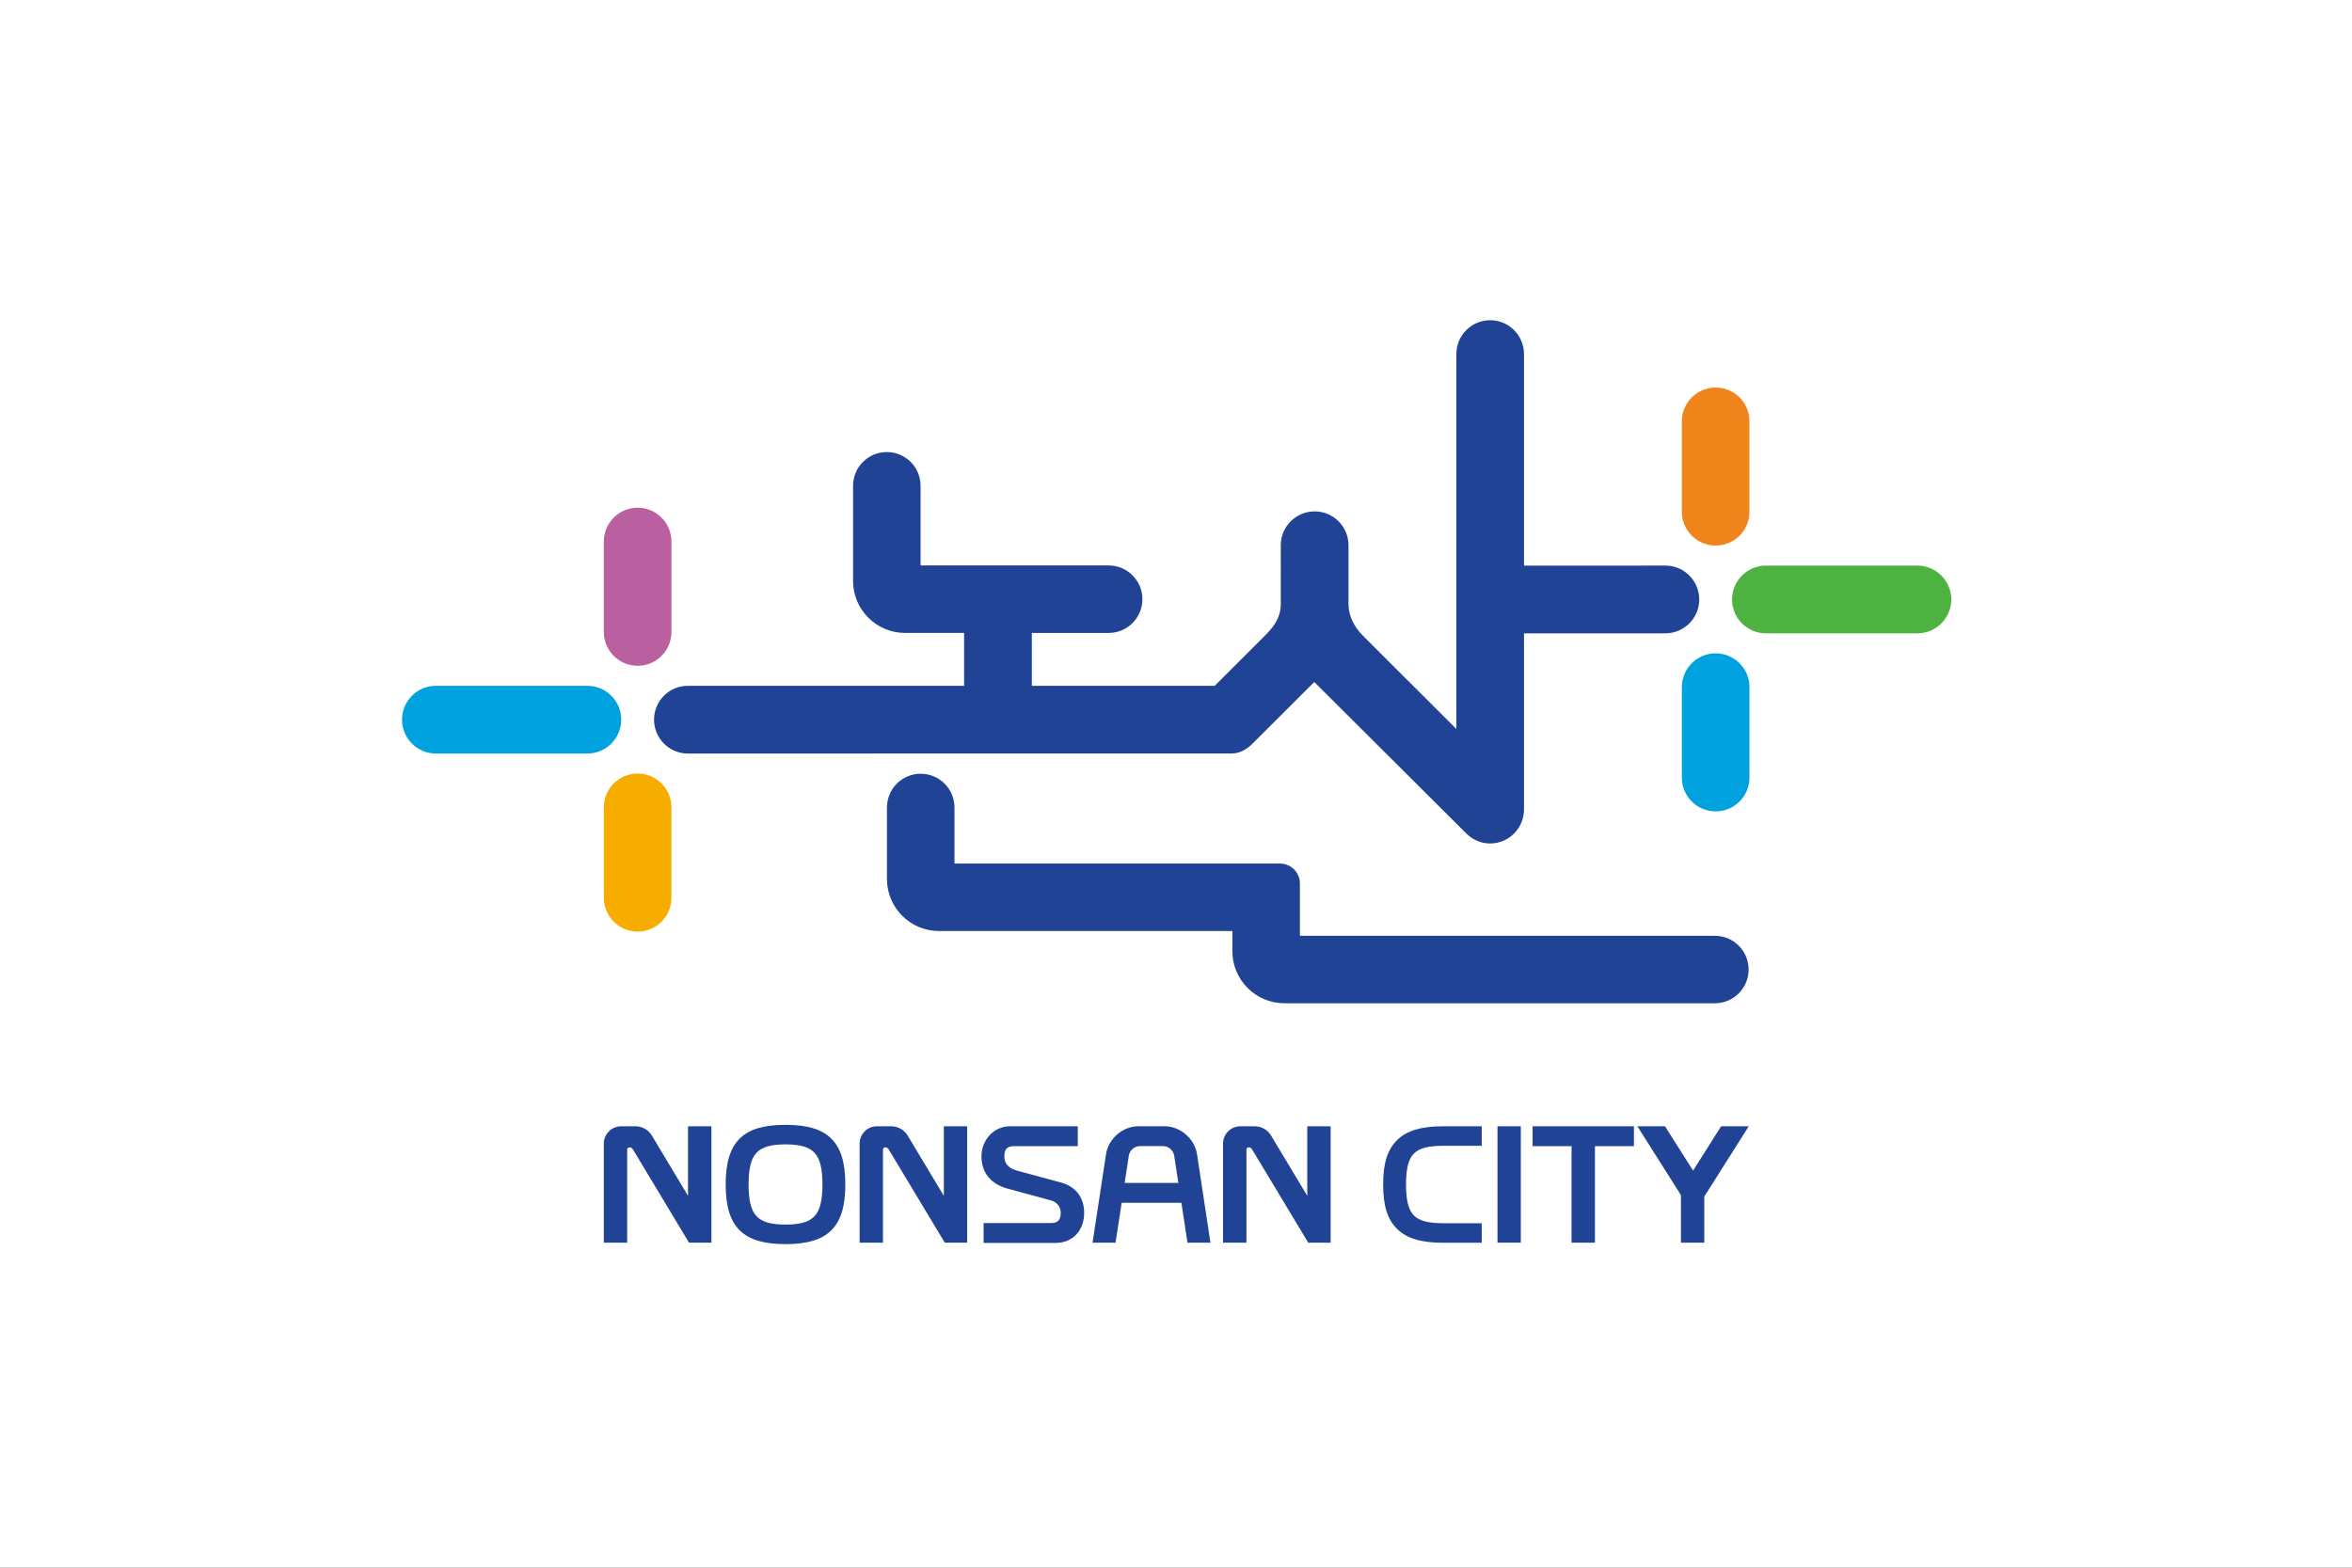
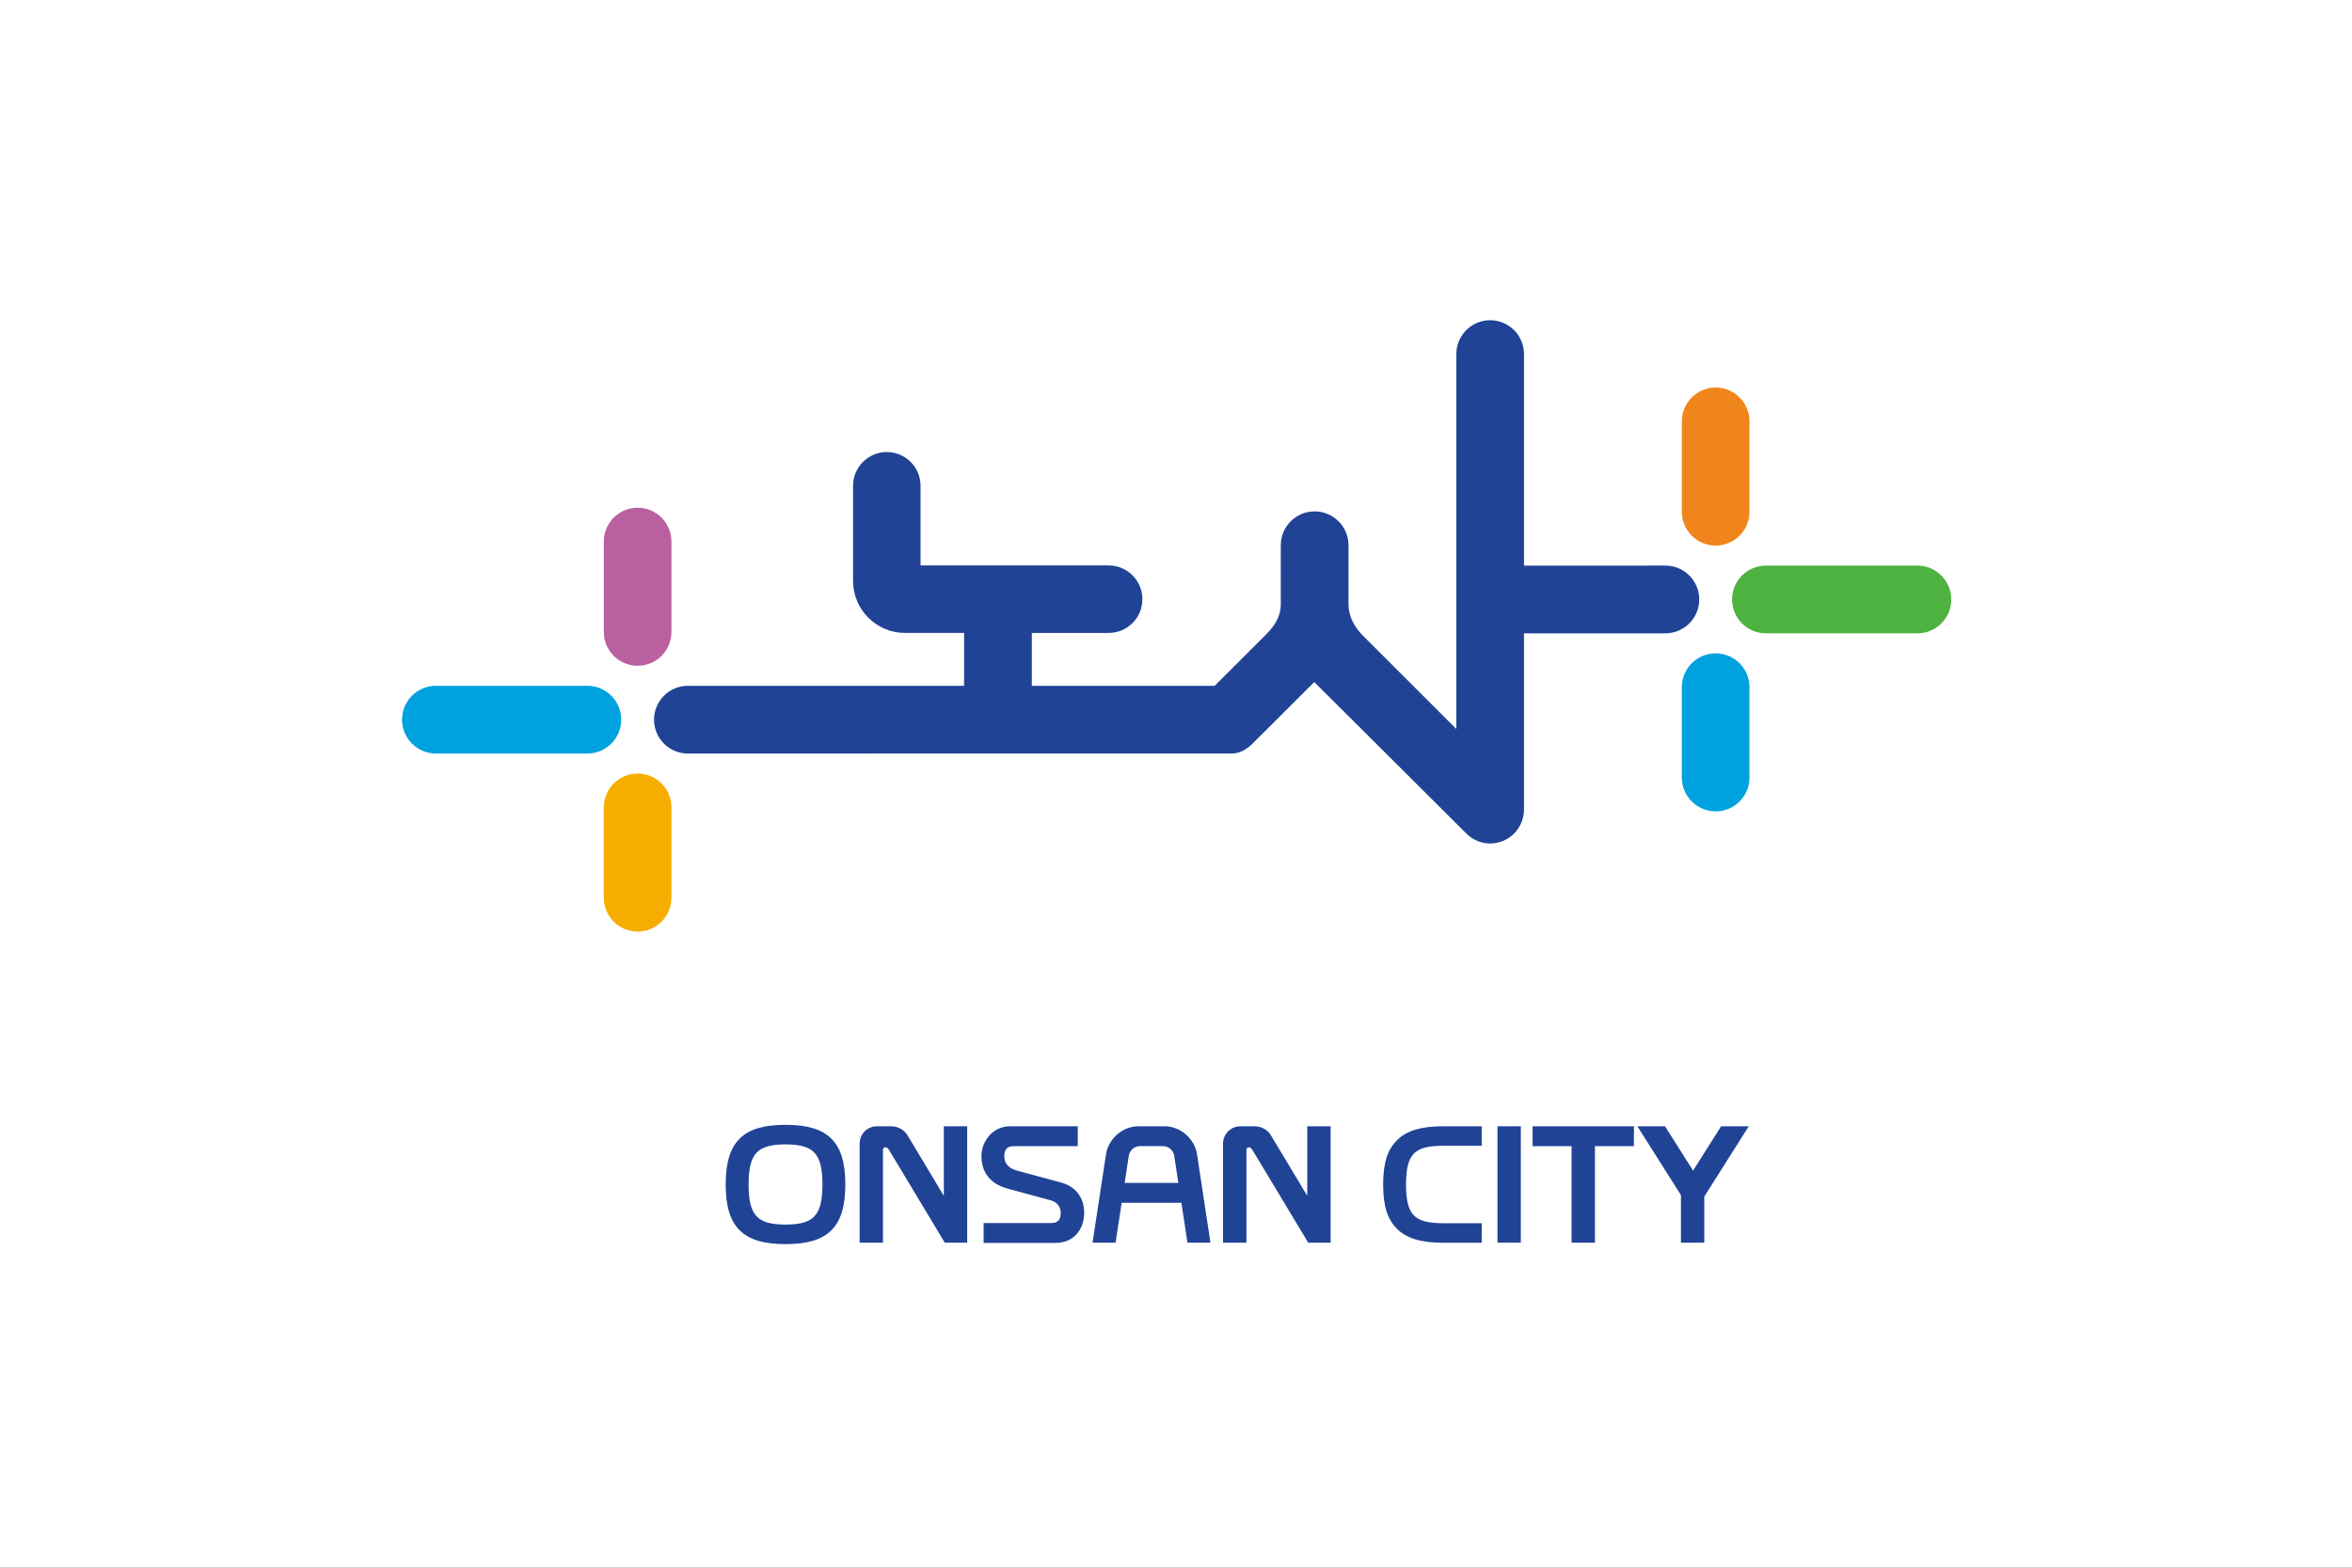
<svg xmlns="http://www.w3.org/2000/svg" xmlns:ns1="http://sodipodi.sourceforge.net/DTD/sodipodi-0.dtd" xmlns:ns2="http://www.inkscape.org/namespaces/inkscape" width="300mm" height="200mm" viewBox="0 0 300 200" version="1.1" id="svg8" ns1:docname="Flag of Nonsan.svg" ns2:version="1.0.1 (3bc2e813f5, 2020-09-07)">
  <rect x="0" y="0" width="300" height="200" fill="#333333" stroke="none" />
  <defs id="defs2">
    <clipPath clipPathUnits="userSpaceOnUse" id="clipPath18">
      <path d="M 0,841.89 H 595.275 V 0 H 0 Z" id="path16" ns2:connector-curvature="0" />
    </clipPath>
    <clipPath clipPathUnits="userSpaceOnUse" id="clipPath18-6">
      <path d="M 0,792 H 612 V 0 H 0 Z" id="path16-7" ns2:connector-curvature="0" />
    </clipPath>
    <clipPath clipPathUnits="userSpaceOnUse" id="clipPath18-0">
      <path d="M 0,841.89 H 595.28 V 0 H 0 Z" id="path16-76" ns2:connector-curvature="0" />
    </clipPath>
    <radialGradient fx="0" fy="0" cx="0" cy="0" r="1" gradientUnits="userSpaceOnUse" gradientTransform="matrix(126.835,0,0,-126.835,212.423,556.837)" spreadMethod="pad" id="radialGradient106">
      <stop style="stop-opacity:1;stop-color:#e95d9d" offset="0" id="stop98" />
      <stop style="stop-opacity:1;stop-color:#e95d9d" offset="0.157" id="stop100" />
      <stop style="stop-opacity:1;stop-color:#6a016f" offset="0.972" id="stop102" />
      <stop style="stop-opacity:1;stop-color:#6a016f" offset="1" id="stop104" />
    </radialGradient>
    <radialGradient fx="0" fy="0" cx="0" cy="0" r="1" gradientUnits="userSpaceOnUse" gradientTransform="matrix(126.835,0,0,-126.835,212.423,556.837)" spreadMethod="pad" id="radialGradient106-1">
      <stop style="stop-opacity:1;stop-color:#e95d9d" offset="0" id="stop98-7" />
      <stop style="stop-opacity:1;stop-color:#e95d9d" offset="0.157" id="stop100-0" />
      <stop style="stop-opacity:1;stop-color:#6a016f" offset="0.972" id="stop102-0" />
      <stop style="stop-opacity:1;stop-color:#6a016f" offset="1" id="stop104-8" />
    </radialGradient>
    <linearGradient id="linearGradient28" spreadMethod="pad" gradientTransform="matrix(18.199,-28.961,-28.961,-18.199,117.049,374.347)" gradientUnits="userSpaceOnUse" y2="0" x2="1" y1="0" x1="0">
      <stop id="stop24" offset="0" style="stop-opacity:1;stop-color:#9fc92b" />
      <stop id="stop26" offset="1" style="stop-opacity:1;stop-color:#007fc8" />
    </linearGradient>
    <linearGradient id="linearGradient50" spreadMethod="pad" gradientTransform="matrix(25.899,39.549,39.549,-25.899,84.357,345.335)" gradientUnits="userSpaceOnUse" y2="0" x2="1" y1="0" x1="0">
      <stop id="stop44" offset="0" style="stop-opacity:1;stop-color:#e94f26" />
      <stop id="stop46" offset="0.2" style="stop-opacity:1;stop-color:#e62232" />
      <stop id="stop48" offset="1" style="stop-opacity:1;stop-color:#8c2787" />
    </linearGradient>
    <clipPath id="clipPath60" clipPathUnits="userSpaceOnUse">
      <path id="path58" d="M 0,841.89 H 595.28 V 0 H 0 Z" />
    </clipPath>
    <linearGradient id="linearGradient126" spreadMethod="pad" gradientTransform="matrix(18.199,-28.961,-28.961,-18.199,117.049,302.57)" gradientUnits="userSpaceOnUse" y2="0" x2="1" y1="0" x1="0">
      <stop id="stop122" offset="0" style="stop-opacity:1;stop-color:#9fc92b" />
      <stop id="stop124" offset="1" style="stop-opacity:1;stop-color:#007fc8" />
    </linearGradient>
    <linearGradient id="linearGradient148" spreadMethod="pad" gradientTransform="matrix(25.899,39.549,39.549,-25.899,84.357,273.559)" gradientUnits="userSpaceOnUse" y2="0" x2="1" y1="0" x1="0">
      <stop id="stop142" offset="0" style="stop-opacity:1;stop-color:#e94f26" />
      <stop id="stop144" offset="0.2" style="stop-opacity:1;stop-color:#e62232" />
      <stop id="stop146" offset="1" style="stop-opacity:1;stop-color:#8c2787" />
    </linearGradient>
    <clipPath id="clipPath158" clipPathUnits="userSpaceOnUse">
      <path id="path156" d="M 0,841.89 H 595.28 V 0 H 0 Z" />
    </clipPath>
    <linearGradient id="linearGradient236" spreadMethod="pad" gradientTransform="matrix(18.199,-28.961,-28.961,-18.199,117.049,237.15)" gradientUnits="userSpaceOnUse" y2="0" x2="1" y1="0" x1="0">
      <stop id="stop232" offset="0" style="stop-opacity:1;stop-color:#9fc92b" />
      <stop id="stop234" offset="1" style="stop-opacity:1;stop-color:#007fc8" />
    </linearGradient>
    <linearGradient id="linearGradient258" spreadMethod="pad" gradientTransform="matrix(25.899,39.549,39.549,-25.899,84.356,208.139)" gradientUnits="userSpaceOnUse" y2="0" x2="1" y1="0" x1="0">
      <stop id="stop252" offset="0" style="stop-opacity:1;stop-color:#e94f26" />
      <stop id="stop254" offset="0.2" style="stop-opacity:1;stop-color:#e62232" />
      <stop id="stop256" offset="1" style="stop-opacity:1;stop-color:#8c2787" />
    </linearGradient>
    <clipPath id="clipPath268" clipPathUnits="userSpaceOnUse">
      <path id="path266" d="M 0,841.89 H 595.28 V 0 H 0 Z" />
    </clipPath>
    <linearGradient id="linearGradient322" spreadMethod="pad" gradientTransform="matrix(18.199,-28.961,-28.961,-18.199,325.752,160.548)" gradientUnits="userSpaceOnUse" y2="0" x2="1" y1="0" x1="0">
      <stop id="stop318" offset="0" style="stop-opacity:1;stop-color:#9fc92b" />
      <stop id="stop320" offset="1" style="stop-opacity:1;stop-color:#007fc8" />
    </linearGradient>
    <linearGradient id="linearGradient344" spreadMethod="pad" gradientTransform="matrix(25.899,39.548,39.548,-25.899,293.062,131.536)" gradientUnits="userSpaceOnUse" y2="0" x2="1" y1="0" x1="0">
      <stop id="stop338" offset="0" style="stop-opacity:1;stop-color:#e94f26" />
      <stop id="stop340" offset="0.2" style="stop-opacity:1;stop-color:#e62232" />
      <stop id="stop342" offset="1" style="stop-opacity:1;stop-color:#8c2787" />
    </linearGradient>
    <clipPath id="clipPath354" clipPathUnits="userSpaceOnUse">
      <path id="path352" d="M 0,841.89 H 595.28 V 0 H 0 Z" />
    </clipPath>
    <linearGradient id="linearGradient408" spreadMethod="pad" gradientTransform="matrix(18.2,-28.962,-28.962,-18.2,224.627,160.546)" gradientUnits="userSpaceOnUse" y2="0" x2="1" y1="0" x1="0">
      <stop id="stop404" offset="0" style="stop-opacity:1;stop-color:#9fc92b" />
      <stop id="stop406" offset="1" style="stop-opacity:1;stop-color:#007fc8" />
    </linearGradient>
    <linearGradient id="linearGradient430" spreadMethod="pad" gradientTransform="matrix(25.899,39.549,39.549,-25.899,191.936,131.533)" gradientUnits="userSpaceOnUse" y2="0" x2="1" y1="0" x1="0">
      <stop id="stop424" offset="0" style="stop-opacity:1;stop-color:#e94f26" />
      <stop id="stop426" offset="0.2" style="stop-opacity:1;stop-color:#e62232" />
      <stop id="stop428" offset="1" style="stop-opacity:1;stop-color:#8c2787" />
    </linearGradient>
    <clipPath id="clipPath440" clipPathUnits="userSpaceOnUse">
      <path id="path438" d="M 0,841.89 H 595.28 V 0 H 0 Z" />
    </clipPath>
    <linearGradient id="linearGradient518" spreadMethod="pad" gradientTransform="matrix(18.2,-28.962,-28.962,-18.2,123.081,160.546)" gradientUnits="userSpaceOnUse" y2="0" x2="1" y1="0" x1="0">
      <stop id="stop514" offset="0" style="stop-opacity:1;stop-color:#9fc92b" />
      <stop id="stop516" offset="1" style="stop-opacity:1;stop-color:#007fc8" />
    </linearGradient>
    <linearGradient id="linearGradient540" spreadMethod="pad" gradientTransform="matrix(25.9,39.549,39.549,-25.9,90.388,131.534)" gradientUnits="userSpaceOnUse" y2="0" x2="1" y1="0" x1="0">
      <stop id="stop534" offset="0" style="stop-opacity:1;stop-color:#e94f26" />
      <stop id="stop536" offset="0.2" style="stop-opacity:1;stop-color:#e62232" />
      <stop id="stop538" offset="1" style="stop-opacity:1;stop-color:#8c2787" />
    </linearGradient>
    <clipPath id="clipPath550" clipPathUnits="userSpaceOnUse">
-       <path id="path548" d="M 0,841.89 H 595.28 V 0 H 0 Z" />
+       <path id="path548" d="M 0,841.89 H 595.28 V 0 Z" />
    </clipPath>
    <linearGradient id="linearGradient616" spreadMethod="pad" gradientTransform="matrix(41.624,-66.238,-66.238,-41.624,247.539,578.496)" gradientUnits="userSpaceOnUse" y2="0" x2="1" y1="0" x1="0">
      <stop id="stop612" offset="0" style="stop-opacity:1;stop-color:#9fc92b" />
      <stop id="stop614" offset="1" style="stop-opacity:1;stop-color:#007fc8" />
    </linearGradient>
    <linearGradient id="linearGradient638" spreadMethod="pad" gradientTransform="matrix(59.234,90.452,90.452,-59.234,172.771,512.142)" gradientUnits="userSpaceOnUse" y2="0" x2="1" y1="0" x1="0">
      <stop id="stop632" offset="0" style="stop-opacity:1;stop-color:#e94f26" />
      <stop id="stop634" offset="0.2" style="stop-opacity:1;stop-color:#e62232" />
      <stop id="stop636" offset="1" style="stop-opacity:1;stop-color:#8c2787" />
    </linearGradient>
    <clipPath id="clipPath648" clipPathUnits="userSpaceOnUse">
      <path id="path646" d="M 0,841.89 H 595.28 V 0 H 0 Z" />
    </clipPath>
    <linearGradient id="linearGradient754" spreadMethod="pad" gradientTransform="matrix(18.199,-28.961,-28.961,-18.199,483.121,370.239)" gradientUnits="userSpaceOnUse" y2="0" x2="1" y1="0" x1="0">
      <stop id="stop750" offset="0" style="stop-opacity:1;stop-color:#9fc92b" />
      <stop id="stop752" offset="1" style="stop-opacity:1;stop-color:#007fc8" />
    </linearGradient>
    <linearGradient id="linearGradient776" spreadMethod="pad" gradientTransform="matrix(25.898,39.547,39.547,-25.898,450.432,341.228)" gradientUnits="userSpaceOnUse" y2="0" x2="1" y1="0" x1="0">
      <stop id="stop770" offset="0" style="stop-opacity:1;stop-color:#e94f26" />
      <stop id="stop772" offset="0.2" style="stop-opacity:1;stop-color:#e62232" />
      <stop id="stop774" offset="1" style="stop-opacity:1;stop-color:#8c2787" />
    </linearGradient>
    <clipPath id="clipPath786" clipPathUnits="userSpaceOnUse">
      <path id="path784" d="M 0,841.89 H 595.28 V 0 H 0 Z" />
    </clipPath>
    <linearGradient id="linearGradient900" spreadMethod="pad" gradientTransform="matrix(15.89,-25.287,-25.287,-15.89,436.104,237.441)" gradientUnits="userSpaceOnUse" y2="0" x2="1" y1="0" x1="0">
      <stop id="stop896" offset="0" style="stop-opacity:1;stop-color:#9fc92b" />
      <stop id="stop898" offset="1" style="stop-opacity:1;stop-color:#007fc8" />
    </linearGradient>
    <linearGradient id="linearGradient922" spreadMethod="pad" gradientTransform="matrix(22.613,34.531,34.531,-22.613,407.562,212.109)" gradientUnits="userSpaceOnUse" y2="0" x2="1" y1="0" x1="0">
      <stop id="stop916" offset="0" style="stop-opacity:1;stop-color:#e94f26" />
      <stop id="stop918" offset="0.2" style="stop-opacity:1;stop-color:#e62232" />
      <stop id="stop920" offset="1" style="stop-opacity:1;stop-color:#8c2787" />
    </linearGradient>
    <clipPath id="clipPath932" clipPathUnits="userSpaceOnUse">
      <path id="path930" d="M 0,841.89 H 595.28 V 0 H 0 Z" />
    </clipPath>
    <linearGradient id="linearGradient998" spreadMethod="pad" gradientTransform="matrix(15.89,-25.287,-25.287,-15.89,518.212,237.441)" gradientUnits="userSpaceOnUse" y2="0" x2="1" y1="0" x1="0">
      <stop id="stop994" offset="0" style="stop-opacity:1;stop-color:#9fc92b" />
      <stop id="stop996" offset="1" style="stop-opacity:1;stop-color:#007fc8" />
    </linearGradient>
    <linearGradient id="linearGradient1020" spreadMethod="pad" gradientTransform="matrix(22.613,34.531,34.531,-22.613,489.668,212.109)" gradientUnits="userSpaceOnUse" y2="0" x2="1" y1="0" x1="0">
      <stop id="stop1014" offset="0" style="stop-opacity:1;stop-color:#e94f26" />
      <stop id="stop1016" offset="0.2" style="stop-opacity:1;stop-color:#e62232" />
      <stop id="stop1018" offset="1" style="stop-opacity:1;stop-color:#8c2787" />
    </linearGradient>
    <clipPath id="clipPath1030" clipPathUnits="userSpaceOnUse">
      <path id="path1028" d="M 0,841.89 H 595.28 V 0 H 0 Z" />
    </clipPath>
    <clipPath id="clipPath18-2" clipPathUnits="userSpaceOnUse">
      <path id="path16-9" d="M 0,841.89 H 595.28 V 0 H 0 Z" />
    </clipPath>
    <pattern id="EMFhbasepattern" patternUnits="userSpaceOnUse" width="6" height="6" x="0" y="0" />
    <clipPath id="clipPath52" clipPathUnits="userSpaceOnUse">
      <path id="path50" d="M 0,841.89 H 595.28 V 0 H 0 Z" />
    </clipPath>
    <clipPath id="clipPath18-3" clipPathUnits="userSpaceOnUse">
      <path id="path16-8" d="M 0,841.89 H 595.28 V 0 H 0 Z" />
    </clipPath>
    <pattern id="EMFhbasepattern-3" patternUnits="userSpaceOnUse" width="6" height="6" x="0" y="0" />
  </defs>
  <ns1:namedview id="base" pagecolor="#ffffff" bordercolor="#666666" borderopacity="1.0" ns2:pageopacity="0.0" ns2:pageshadow="2" ns2:zoom="0.69999999" ns2:cx="359.06556" ns2:cy="410.20913" ns2:document-units="mm" ns2:current-layer="layer1" showgrid="false" ns2:window-width="1920" ns2:window-height="1018" ns2:window-x="-8" ns2:window-y="-8" ns2:window-maximized="1" fit-margin-top="0" fit-margin-left="0" fit-margin-right="0" fit-margin-bottom="0" ns2:lockguides="true" ns2:document-rotation="0" />
  <g ns2:label="Layer 1" ns2:groupmode="layer" id="layer1" transform="translate(-188.321,-26.637)">
    <path id="rect826" style="opacity:1;fill:#ffffff;fill-opacity:1;fill-rule:nonzero;stroke:none;stroke-width:4.318;stroke-linecap:square;stroke-linejoin:bevel;stroke-miterlimit:4;stroke-dasharray:none;stroke-dashoffset:0;stroke-opacity:1;paint-order:fill markers stroke" d="m 188.321,26.637 h 300 V 226.637 h -300 z" />
    <g aria-label="." style="font-style:normal;font-variant:normal;font-weight:normal;font-stretch:normal;font-size:10.583px;line-height:1.25;font-family:'DIN Schablonierschrift';-inkscape-font-specification:'DIN Schablonierschrift';letter-spacing:0px;word-spacing:0px;fill:#000000;fill-opacity:1;stroke:none;stroke-width:0.265" id="text2665" transform="matrix(2.389,0,0,2.389,-119.885,-278.723)" />
    <g aria-label="." style="font-style:normal;font-variant:normal;font-weight:normal;font-stretch:normal;font-size:10.583px;line-height:1.25;font-family:'DIN Schablonierschrift';-inkscape-font-specification:'DIN Schablonierschrift';letter-spacing:0px;word-spacing:0px;fill:#000000;fill-opacity:1;stroke:none;stroke-width:0.265" id="text2665-9" transform="matrix(2.389,0,0,2.389,-86.906,-278.723)" />
    <g aria-label="." style="font-style:normal;font-variant:normal;font-weight:normal;font-stretch:normal;font-size:10.583px;line-height:1.25;font-family:'DIN Schablonierschrift';-inkscape-font-specification:'DIN Schablonierschrift';letter-spacing:0px;word-spacing:0px;fill:#000000;fill-opacity:1;stroke:none;stroke-width:0.265" id="text2665-8" transform="matrix(2.389,0,0,2.389,-53.833,-278.723)" />
    <g transform="matrix(0.63,0,0,-0.63,550.714,464.504)" id="g20-7" />
    <g transform="matrix(0.353,0,0,-0.353,421.304,338.922)" id="g24-9" />
    <g transform="matrix(0.353,0,0,-0.353,424.442,327.453)" id="g28-5" />
    <g transform="matrix(0.353,0,0,-0.353,402.421,342.264)" id="g32-0" />
    <g transform="matrix(0.353,0,0,-0.353,399.608,333.041)" id="g36-7" />
    <g transform="matrix(0.353,0,0,-0.353,410.819,330.038)" id="g40-3" />
    <g transform="matrix(0.353,0,0,-0.353,412.551,327.686)" id="g44-3" />
    <g transform="matrix(0.353,0,0,-0.353,432.416,328.012)" id="g48-0" />
    <g transform="matrix(0.353,0,0,-0.353,432.743,329.639)" id="g52-4" />
    <g transform="matrix(0.353,0,0,-0.353,396.972,325.545)" id="g56-8" />
    <g style="fill-rule:evenodd" id="g984" transform="matrix(0.353,0,0,0.353,278.638,50.009)">
      <g id="g918">
        <g id="g1031" transform="translate(-5.947,-2.133)" />
      </g>
    </g>
    <g clip-path="url(#clipPath18-3)" id="g14" transform="matrix(0.945,0,0,-0.945,141.031,629.067)">
      <g transform="translate(161.055,477.584)" id="g20">
        <path id="path22" style="fill:#204396;fill-opacity:1;fill-rule:nonzero;stroke:none" d="m 0,0 c -0.025,-4.177 -1.146,-5.393 -4.984,-5.415 -3.85,0.022 -4.968,1.238 -4.99,5.413 0.022,4.178 1.14,5.395 4.988,5.42 C -1.141,5.393 -0.025,4.176 0,0 m -4.986,8.053 c -2.93,0 -4.894,-0.582 -6.173,-1.845 -1.298,-1.278 -1.905,-3.251 -1.905,-6.21 0,-2.946 0.607,-4.919 1.905,-6.199 1.279,-1.261 3.241,-1.846 6.173,-1.849 2.926,0.003 4.885,0.588 6.163,1.849 1.303,1.28 1.908,3.25 1.908,6.199 0,2.959 -0.605,4.932 -1.908,6.21 -1.278,1.263 -3.239,1.845 -6.163,1.845" />
      </g>
      <g transform="translate(193.244,477.852)" id="g24">
        <path id="path26" style="fill:#204396;fill-opacity:1;fill-rule:nonzero;stroke:none" d="m 0,0 c -1.106,0.3 -5.891,1.592 -5.891,1.592 -1.192,0.332 -1.748,0.954 -1.752,1.952 0.01,0.945 0.387,1.352 1.258,1.364 h 8.654 v 2.681 h -9.192 c -2.093,0 -3.803,-1.811 -3.806,-4.045 -0.008,-2.192 1.236,-3.741 3.503,-4.363 1.385,-0.386 5.911,-1.606 5.911,-1.606 0.592,-0.16 1.285,-0.698 1.285,-1.681 -0.016,-0.945 -0.389,-1.353 -1.26,-1.365 h -9.148 v -2.681 h 9.757 c 2.243,10e-4 3.806,1.663 3.814,4.041 C 3.138,-2.033 1.99,-0.535 0,0" />
      </g>
      <g transform="translate(226.489,485.443)" id="g28">
        <path id="path30" style="fill:#204396;fill-opacity:1;fill-rule:nonzero;stroke:none" d="m 0,0 v -9.387 l -4.887,8.139 C -5.355,-0.471 -6.193,0 -7.103,0 h -1.919 c -1.299,0 -2.345,-1.048 -2.345,-2.337 v -13.375 h 3.157 v 12.56 c 0,0 -0.008,0.334 0.381,0.304 0,0 0.203,0.029 0.402,-0.304 L 0.13,-15.712 H 3.155 V 0 Z" />
      </g>
      <path id="path32" style="fill:#204396;fill-opacity:1;fill-rule:nonzero;stroke:none" d="m 255.313,485.443 h -3.149 v -15.712 h 3.149 z" />
      <g transform="translate(270.581,485.441)" id="g34">
        <path id="path36" style="fill:#204396;fill-opacity:1;fill-rule:nonzero;stroke:none" d="m 0,0 h -13.676 v -2.682 h 5.259 V -15.71 h 3.156 V -2.682 H 0 Z" />
      </g>
      <g transform="translate(177.435,485.443)" id="g38">
        <path id="path40" style="fill:#204396;fill-opacity:1;fill-rule:nonzero;stroke:none" d="m 0,0 v -9.387 l -4.887,8.139 C -5.354,-0.471 -6.194,0 -7.104,0 h -1.925 c -1.289,0 -2.337,-1.048 -2.337,-2.337 v -13.375 h 3.152 v 12.56 c 0,0 -0.004,0.334 0.382,0.304 0,0 0.209,0.029 0.409,-0.304 l 7.55,-12.56 H 3.154 V 0 Z" />
      </g>
      <g transform="translate(142.908,485.443)" id="g42-3">
-         <path id="path44-3" style="fill:#204396;fill-opacity:1;fill-rule:nonzero;stroke:none" d="m 0,0 v -9.387 l -4.884,8.139 C -5.353,-0.471 -6.191,0 -7.101,0 h -1.92 c -1.293,0 -2.344,-1.048 -2.344,-2.337 v -13.375 h 3.153 v 12.56 c 0,0 -0.004,0.334 0.385,0.304 0,0 0.206,0.029 0.408,-0.304 l 7.551,-12.56 H 3.158 V 0 Z" />
-       </g>
+         </g>
      <g transform="translate(207.051,482.764)" id="g46-4">
        <path id="path48" style="fill:#204396;fill-opacity:1;fill-rule:nonzero;stroke:none" d="m 0,0 c 0.71,-0.004 1.37,-0.576 1.479,-1.285 l 0.56,-3.682 h -7.245 l 0.559,3.682 c 0.108,0.709 0.776,1.281 1.476,1.285 z M 3.27,-13.033 H 6.371 L 4.556,-1.077 C 4.242,0.993 2.294,2.678 0.229,2.678 h -3.62 c -2.077,0 -4.015,-1.685 -4.33,-3.755 l -1.821,-11.956 h 3.105 l 0.824,5.383 8.064,-0.002 z" />
      </g>
      <g transform="translate(244.806,482.811)" id="g50">
        <path id="path52" style="fill:#204396;fill-opacity:1;fill-rule:nonzero;stroke:none" d="M 0,0 H 5.232 V 2.632 H 0 c -2.928,0 -4.888,-0.584 -6.17,-1.847 -1.3,-1.277 -1.904,-3.059 -1.904,-6.014 0,-2.956 0.604,-4.738 1.904,-6.017 1.282,-1.26 3.242,-1.845 6.17,-1.845 h 5.232 v 2.636 H 0 c -3.845,0.025 -4.967,1.046 -4.988,5.226 C -4.967,-1.051 -3.845,-0.027 0,0" />
      </g>
      <g transform="translate(282.35,485.443)" id="g54-8">
        <path id="path56-7" style="fill:#204396;fill-opacity:1;fill-rule:nonzero;stroke:none" d="M 0,0 -3.785,-5.987 -7.575,0 h -3.727 l 5.881,-9.297 v -6.415 h 3.15 v 6.226 l 6,9.486 z" />
      </g>
      <g transform="translate(308.851,561.134)" id="g58-9">
        <path id="path60-7" style="fill:#4eb240;fill-opacity:1;fill-rule:nonzero;stroke:none" d="m 0,0 h -20.462 c -2.519,0 -4.564,-2.048 -4.564,-4.57 0,-2.52 2.045,-4.573 4.564,-4.573 H 0 c 2.512,0 4.563,2.053 4.563,4.573 C 4.563,-2.048 2.512,0 0,0" />
      </g>
      <g transform="translate(281.613,549.291)" id="g62-4">
        <path id="path64-9" style="fill:#00a1df;fill-opacity:1;fill-rule:nonzero;stroke:none" d="m 0,0 c -2.518,0 -4.566,-2.048 -4.566,-4.567 v -12.204 c 0,-2.521 2.048,-4.566 4.566,-4.566 2.518,0 4.565,2.045 4.565,4.566 V -4.567 C 4.565,-2.048 2.518,0 0,0" />
      </g>
      <g transform="translate(129.33,544.907)" id="g66-3">
        <path id="path68-5" style="fill:#00a1df;fill-opacity:1;fill-rule:nonzero;stroke:none" d="m 0,0 h -20.46 c -2.519,0 -4.563,-2.048 -4.563,-4.57 0,-2.52 2.044,-4.574 4.563,-4.574 H 0 c 2.514,0 4.562,2.054 4.562,4.574 C 4.562,-2.048 2.514,0 0,0" />
      </g>
      <g transform="translate(136.108,533.063)" id="g70-8">
        <path id="path72-2" style="fill:#f7ad00;fill-opacity:1;fill-rule:nonzero;stroke:none" d="m 0,0 c -2.519,0 -4.566,-2.049 -4.566,-4.567 v -12.204 c 0,-2.521 2.047,-4.568 4.566,-4.568 2.52,0 4.562,2.047 4.562,4.568 V -4.567 C 4.562,-2.049 2.52,0 0,0" />
      </g>
      <g transform="translate(281.504,511.159)" id="g74-5">
-         <path id="path76-3" style="fill:#204396;fill-opacity:1;fill-rule:nonzero;stroke:none" d="m 0,0 h -56.007 v 7.058 c 0,1.49 -1.21,2.697 -2.694,2.697 h -43.93 v 7.567 c 0,2.515 -2.041,4.555 -4.557,4.555 -2.517,0 -4.557,-2.04 -4.557,-4.555 V 7.666 c 0,-3.873 3.152,-7.024 7.024,-7.024 h 39.601 v -2.729 c 0,-3.872 3.151,-7.023 7.025,-7.023 H 0 c 2.516,0 4.557,2.038 4.557,4.554 C 4.557,-2.039 2.516,0 0,0" />
-       </g>
+         </g>
      <g transform="translate(136.108,568.949)" id="g78-3">
        <path id="path80-1" style="fill:#ba5fa0;fill-opacity:1;fill-rule:nonzero;stroke:none" d="m 0,0 c -2.519,0 -4.566,-2.048 -4.566,-4.568 v -12.204 c 0,-2.52 2.047,-4.567 4.566,-4.567 2.52,0 4.562,2.047 4.562,4.567 V -4.568 C 4.562,-2.048 2.52,0 0,0" />
      </g>
      <g transform="translate(213.997,544.907)" id="g82-9">
        <path id="path84-8" style="fill:#204396;fill-opacity:1;fill-rule:nonzero;stroke:none" d="m 0,0 h -24.684 v 7.137 h 10.369 c 2.514,0 4.555,2.039 4.555,4.556 0,2.515 -2.041,4.554 -4.555,4.554 h -25.388 v 10.754 c 0,2.517 -2.038,4.557 -4.556,4.557 -2.515,0 -4.555,-2.04 -4.555,-4.557 v -12.84 c 0,-3.874 3.15,-7.024 7.024,-7.024 h 7.964 V 0 h -37.287 c -2.52,0 -4.563,-2.048 -4.563,-4.57 0,-2.52 2.043,-4.574 4.563,-4.574 l 73.43,0.005 c 1.263,0 2.26,0.803 2.781,1.326 l 8.339,8.325 20.544,-20.47 c 0.868,-0.864 2.025,-1.328 3.202,-1.328 0.588,0 1.176,0.12 1.742,0.349 1.689,0.706 2.794,2.357 2.821,4.187 V 7.086 h 19.093 c 2.518,0 4.563,2.049 4.563,4.571 0,2.519 -2.045,4.573 -4.563,4.573 L 41.746,16.227 v 28.558 c 0,2.52 -2.045,4.572 -4.564,4.572 -2.523,0 -4.567,-2.052 -4.567,-4.572 V -5.826 L 20.012,6.76 c -1.195,1.206 -1.95,2.657 -1.95,4.247 l -0.004,-0.004 v 7.973 c 0,2.524 -2.055,4.57 -4.572,4.57 -2.518,0 -4.568,-2.046 -4.568,-4.57 V 11.007 C 8.918,9.414 8.157,8.161 6.96,6.957 Z" />
      </g>
      <g transform="translate(281.612,563.839)" id="g86-5">
        <path id="path88-4" style="fill:#f0861b;fill-opacity:1;fill-rule:nonzero;stroke:none" d="m 0,0 c 2.519,0 4.566,2.049 4.566,4.568 v 12.203 c 0,2.521 -2.047,4.567 -4.566,4.567 -2.518,0 -4.565,-2.046 -4.565,-4.567 V 4.568 C -4.565,2.049 -2.518,0 0,0" />
      </g>
    </g>
  </g>
</svg>